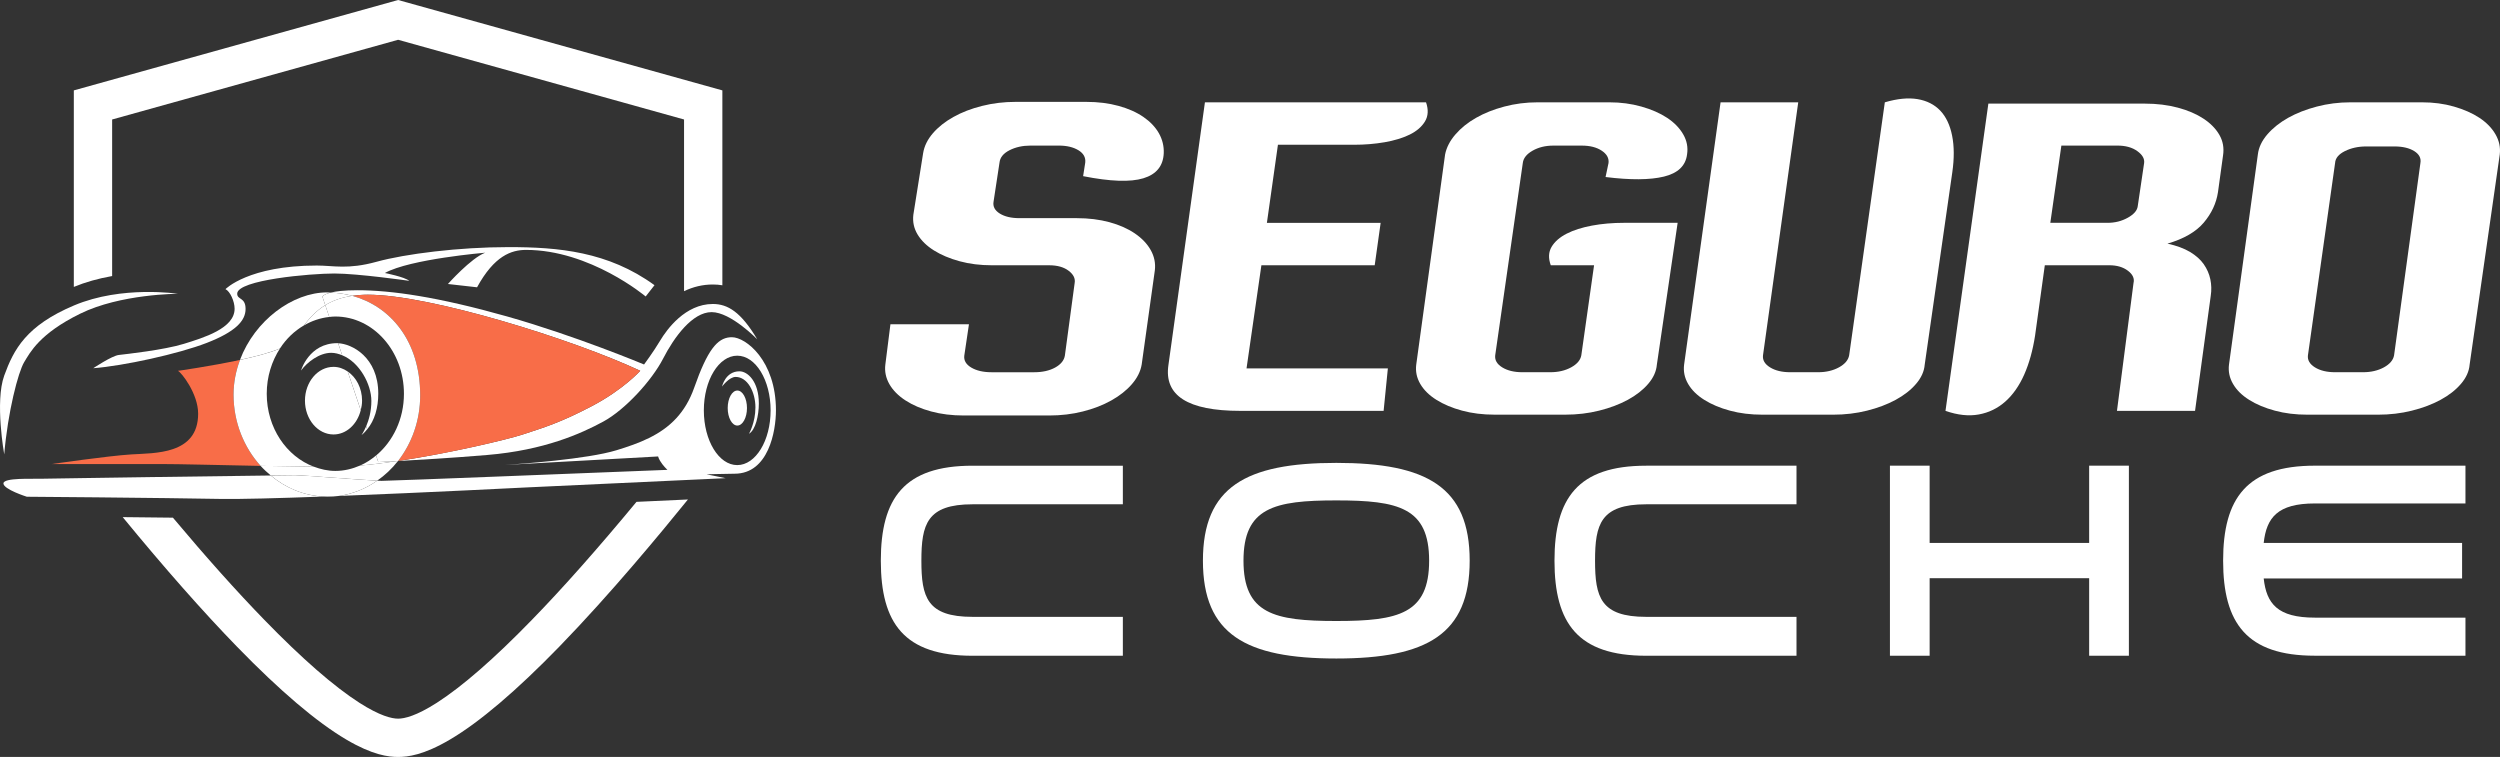
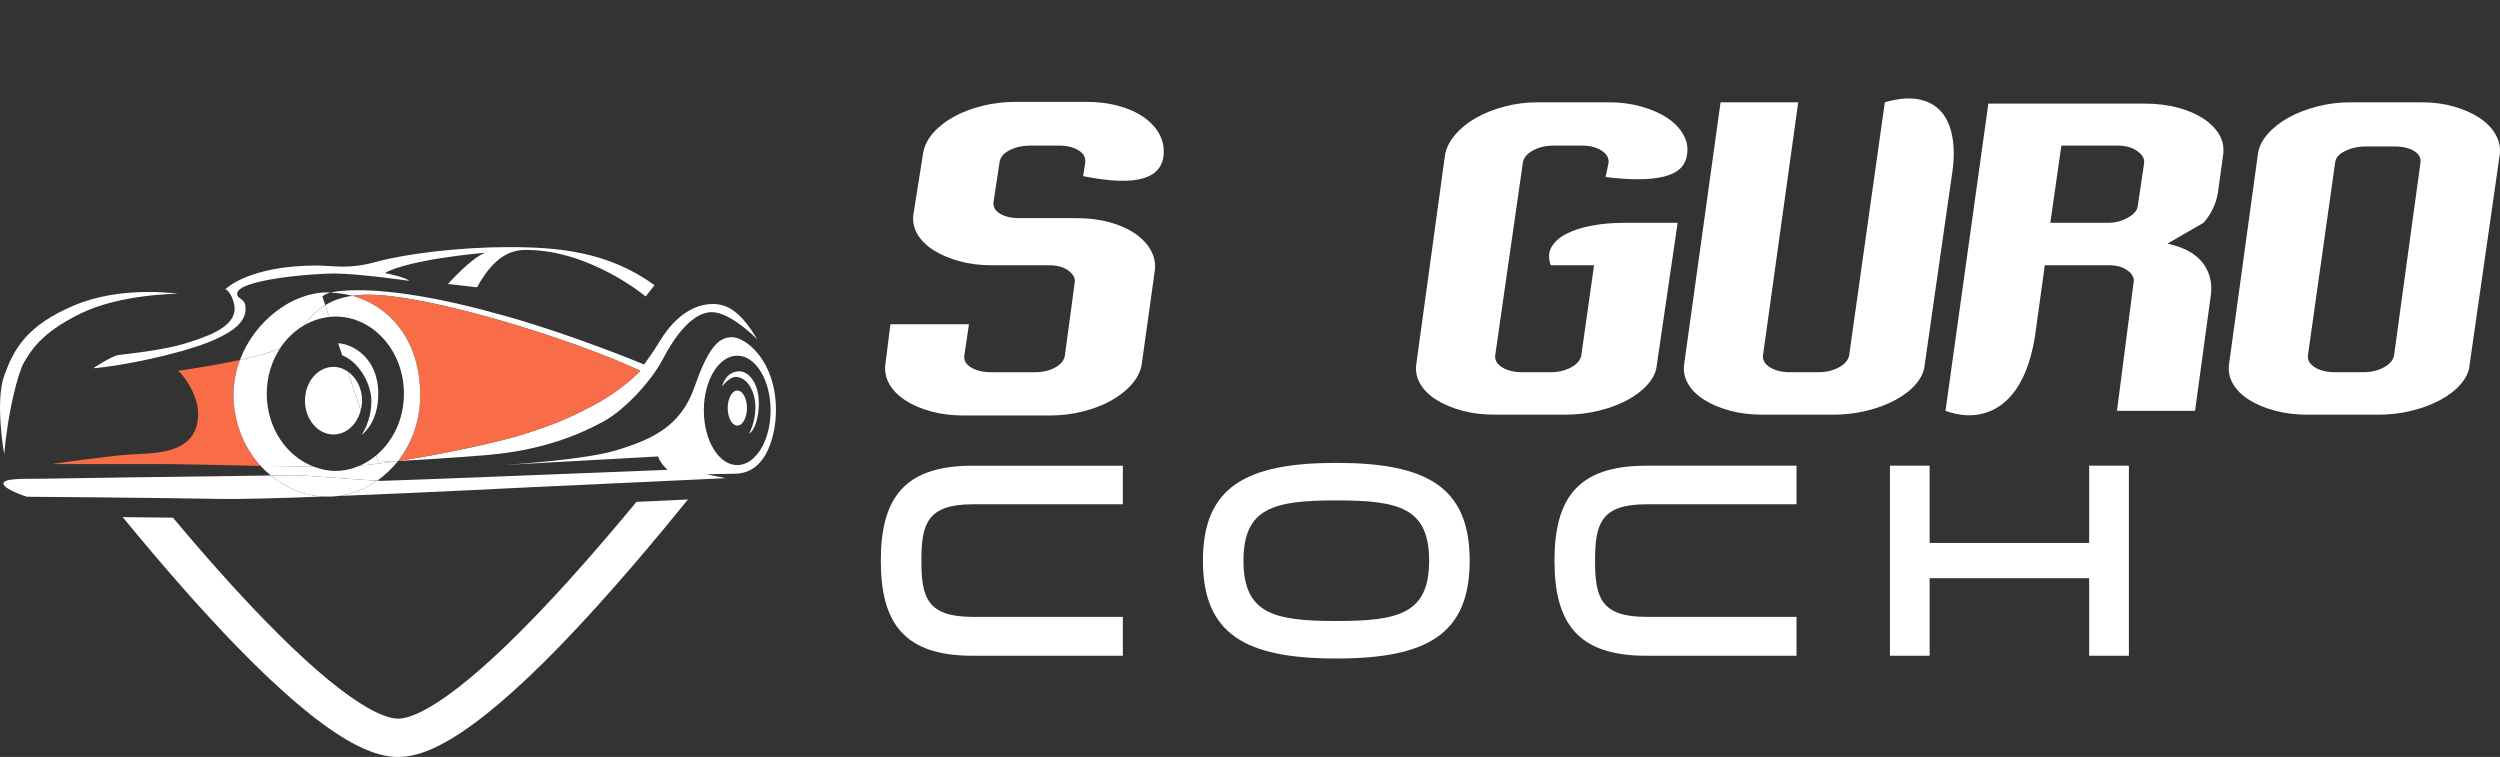
<svg xmlns="http://www.w3.org/2000/svg" version="1.1" id="Calque_1" x="0px" y="0px" width="153.586px" height="46.503px" viewBox="5.154 -3.571 153.586 46.503" enable-background="new 5.154 -3.571 153.586 46.503" xml:space="preserve">
  <rect x="5.154" y="-3.571" width="153.586" height="46.503" fill="#333333" stroke="none" />
  <g>
    <g>
      <path fill="#FFFFFF" d="M5.414,24.344c0,0-0.583-3.234,0-4.841c0.584-1.608,1.352-3.071,4.294-4.312    c2.941-1.243,6.376-0.713,6.376-0.713s-3.527,0-6.011,1.226c-2.485,1.222-3.069,2.373-3.436,2.977    C6.273,19.284,5.633,21.731,5.414,24.344z" />
      <path fill="#FFFFFF" d="M10.883,19.05c0,0,1.145-0.766,1.571-0.814c0.425-0.05,2.777-0.305,3.995-0.683s3.118-0.95,3.118-2.156    c0-0.463-0.28-1.071-0.561-1.205c0,0,1.407-1.45,5.608-1.45c1.042,0,1.907,0.256,3.673-0.231c1.767-0.487,5.062-0.901,8.112-0.901    s6.114,0.268,8.964,2.339l-0.542,0.694c0,0-3.402-2.861-7.351-2.861c-0.901,0-1.949,0.36-3.008,2.296l-1.79-0.202    c0,0,1.413-1.588,2.29-1.923c0,0-4.628,0.39-6.163,1.248c0,0,1.206,0.237,1.499,0.481c0,0-3.155-0.451-4.604-0.451    c-1.449,0-5.968,0.39-5.968,1.241c0,0.391,0.515,0.206,0.515,0.938c0,0.732-0.625,1.4-2.378,2.082    C16.108,18.174,12.716,18.912,10.883,19.05z" />
-       <path fill="#FFFFFF" d="M47.179,3.77L29.612-1.127L12.043,3.77v9.618c-0.852,0.149-1.642,0.374-2.354,0.667V1.982l19.922-5.553    l19.921,5.553v11.973c-0.189-0.032-0.384-0.048-0.587-0.048c-0.61,0-1.202,0.139-1.767,0.411V3.77z" />
      <path fill="#FFFFFF" d="M29.611,42.932c-0.59,0-1.562-0.111-3.185-1.07c-1.817-1.071-4.077-2.992-6.714-5.706    c-2.085-2.145-4.444-4.82-7.02-7.958c1.142,0.013,2.177,0.023,3.086,0.034c2.041,2.433,3.932,4.547,5.622,6.284    c2.307,2.375,4.271,4.086,5.837,5.09c1.257,0.804,1.985,0.973,2.375,0.973c0.39,0,1.117-0.169,2.375-0.973    c1.565-1.004,3.53-2.715,5.837-5.09c1.916-1.968,4.078-4.41,6.432-7.256l3.161-0.146c-1.606,1.982-4.726,5.771-7.904,9.043    c-2.639,2.715-4.897,4.636-6.715,5.706C31.174,42.821,30.201,42.932,29.611,42.932z" />
      <path d="M36.039,25c0.014-0.001,0.036-0.003,0.065-0.004L36.039,25z" />
      <g>
        <path fill="#FFFFFF" d="M27.752,14.533c3.8,0,12.569,2.729,16.735,4.675c0,0-1.023,1.146-2.972,2.17     c-1.949,1.023-2.948,1.314-4.238,1.74c-0.899,0.297-4.421,1.143-7.671,1.63c0,0-0.002,0.003-0.004,0.004     c1.251-0.067,3.323-0.19,5.501-0.373c3.49-0.292,5.756-1.315,7.107-2.047c1.352-0.731,2.997-2.54,3.679-3.867     c0.682-1.328,1.803-2.861,2.984-2.861s2.801,1.67,2.801,1.67c-0.999-1.681-1.814-2.17-2.728-2.17     c-1.692,0-2.826,1.561-3.239,2.255c-0.414,0.694-0.986,1.462-0.986,1.462s-4.172-1.749-8.41-2.95     c-4.24-1.2-7.126-1.612-9.191-1.612c-0.846,0-1.35,0.068-1.662,0.148c0.457,0.015,0.907,0.077,1.341,0.195     C27.089,14.563,27.399,14.533,27.752,14.533z" />
        <path fill="#FFFFFF" d="M14.328,25.74c-1.488,0.022-2.92,0.042-4.075,0.06c-1.466,0.021-2.486,0.037-2.61,0.041     c-0.494,0.018-2.278-0.078-2.278,0.288c0,0.363,1.438,0.817,1.438,0.817s1.912,0.016,4.298,0.037     c1.362,0.014,2.877,0.028,4.283,0.048c1.243,0.015,2.398,0.032,3.282,0.049c1.19,0.023,3.627-0.044,6.364-0.146     c-1.205-0.053-2.327-0.526-3.243-1.293C20.051,25.664,17.096,25.702,14.328,25.74z" />
        <path fill="#FFFFFF" d="M50.121,17.146c-0.041,0-0.082,0-0.121,0.004c-0.78,0.063-1.383,0.771-2.2,3.101     c-0.272,0.772-0.644,1.376-1.091,1.863c-0.969,1.055-2.289,1.549-3.678,1.974c-1.81,0.555-5.982,0.847-6.854,0.904l9.406-0.521     c0.024,0.089,0.069,0.182,0.122,0.27c0.175,0.297,0.451,0.553,0.451,0.553s-0.341,0.013-0.928,0.037     c-3.553,0.142-16.127,0.639-16.629,0.639c-0.056,0-0.155-0.004-0.273-0.01c-0.705,0.494-1.512,0.823-2.376,0.939     c5.417-0.211,11.571-0.526,11.571-0.526l7.13-0.332l4.293-0.199l0.787-0.037l-0.685-0.139l-0.484-0.098     c0,0,0.237-0.007,0.545-0.015c0.395-0.011,0.904-0.022,1.177-0.022c2.083,0,2.54-2.613,2.54-3.892     C52.825,18.571,50.962,17.146,50.121,17.146z M50.445,25.002c-1.132,0-2.051-1.505-2.051-3.361s0.918-3.361,2.051-3.361     c1.133,0,2.051,1.504,2.051,3.361C52.496,23.498,51.578,25.002,50.445,25.002z" />
        <path fill="#F86D48" d="M30.968,20.72c0,1.545-0.516,2.946-1.361,4.029c3.25-0.486,6.772-1.332,7.671-1.63     c1.291-0.426,2.29-0.718,4.238-1.74c1.948-1.023,2.972-2.17,2.972-2.17c-4.166-1.947-12.935-4.675-16.735-4.675     c-0.354,0-0.663,0.029-0.955,0.069C29.115,15.24,30.968,17.345,30.968,20.72z" />
        <path fill="#F86D48" d="M19.899,18.54c-1.833,0.394-3.814,0.671-3.814,0.671c0.219,0.098,1.242,1.408,1.242,2.632     c0,2.532-2.679,2.411-4.117,2.503c-1.437,0.091-4.872,0.591-4.872,0.591s4.945,0,6.724,0c1.093,0,3.55,0.064,6.102,0.114     c-1.021-1.134-1.662-2.675-1.662-4.381C19.5,19.919,19.649,19.205,19.899,18.54z" />
        <path fill="#FFFFFF" d="M22.355,17.834c0.382-0.592,0.884-1.07,1.464-1.41c0.348-0.445,0.744-0.897,1.317-1.249l-0.174-0.516     c0,0,0.042-0.139,0.494-0.253c-0.065-0.003-0.129-0.015-0.195-0.015c-2.139,0-4.458,1.731-5.363,4.146     c0.952-0.204,1.864-0.445,2.435-0.693C22.341,17.843,22.347,17.837,22.355,17.834z" />
-         <path fill="#FFFFFF" d="M24.963,14.661l0.174,0.517c0.432-0.266,0.96-0.475,1.661-0.575c-0.434-0.118-0.885-0.18-1.341-0.195     C25.005,14.521,24.963,14.661,24.963,14.661z" />
        <path fill="#FFFFFF" d="M25.262,26.946c0.233,0,0.462-0.017,0.688-0.048c-0.31,0.01-0.616,0.022-0.92,0.034     C25.107,26.936,25.184,26.946,25.262,26.946z" />
        <path fill="#FFFFFF" d="M28.326,25.959c0.477-0.333,0.91-0.739,1.277-1.207c-0.016,0-0.028,0.002-0.043,0.002     c-0.794,0.118-1.57,0.215-2.288,0.276c-0.472,0.205-0.98,0.33-1.517,0.33c-0.466,0-0.906-0.105-1.326-0.262     c-1.039-0.01-2.16-0.029-3.267-0.05c0.194,0.214,0.406,0.407,0.625,0.59c0.863-0.01,1.43-0.018,1.514-0.018     C23.713,25.622,27.221,25.905,28.326,25.959z" />
        <path fill="#FFFFFF" d="M29.559,24.755c0.016,0,0.028-0.002,0.043-0.002c0.001-0.001,0.003-0.004,0.004-0.004     C29.59,24.751,29.575,24.752,29.559,24.755z" />
        <path fill="#FFFFFF" d="M23.3,25.622c-0.083,0-0.65,0.008-1.513,0.018c0.916,0.767,2.037,1.24,3.243,1.292     c0.304-0.012,0.61-0.023,0.92-0.034c0.864-0.116,1.671-0.445,2.376-0.939C27.221,25.905,23.713,25.622,23.3,25.622z" />
        <path fill="#FFFFFF" d="M21.541,20.617c0-1.045,0.308-2,0.815-2.783c-0.008,0.003-0.014,0.009-0.022,0.013     c-0.57,0.249-1.483,0.487-2.435,0.693c-0.25,0.666-0.398,1.381-0.398,2.129c0,1.705,0.641,3.248,1.662,4.381     c1.106,0.02,2.228,0.04,3.267,0.049C22.755,24.468,21.541,22.711,21.541,20.617z" />
        <path fill="#FFFFFF" d="M28.257,24.412c-0.301,0.25-0.63,0.464-0.985,0.619c0.717-0.062,1.493-0.158,2.287-0.276     c-0.727,0.04-1.167,0.058-1.167,0.058L28.257,24.412z" />
        <path fill="#FFFFFF" d="M25.137,15.176c-0.574,0.352-0.969,0.803-1.317,1.249c0.477-0.28,1.002-0.464,1.563-0.524L25.137,15.176z     " />
        <path fill="#FFFFFF" d="M30.968,20.72c0-3.375-1.853-5.479-4.17-6.118c-0.701,0.1-1.229,0.309-1.661,0.575l0.245,0.724     c0.123-0.014,0.246-0.027,0.373-0.027c2.328,0,4.215,2.123,4.215,4.745c0,1.561-0.677,2.932-1.712,3.794l0.136,0.402     c0,0,0.439-0.019,1.167-0.059c0.016-0.001,0.031-0.003,0.047-0.006C30.452,23.666,30.968,22.264,30.968,20.72z" />
-         <path fill="#FFFFFF" d="M25.876,17.51c-1.745,0-2.229,1.681-2.229,1.681c0.375-0.511,1.124-1.087,1.854-1.087     c0.238,0,0.461,0.063,0.675,0.151l-0.249-0.739C25.912,17.516,25.892,17.51,25.876,17.51z" />
        <path fill="#FFFFFF" d="M27.365,23.155c0.134-0.098,0.241-0.226,0.348-0.353l-0.063-0.186     C27.505,22.958,27.365,23.155,27.365,23.155z" />
        <path fill="#FFFFFF" d="M25.928,17.516l0.249,0.739c1.055,0.428,1.792,1.769,1.792,2.809c0,0.649-0.161,1.183-0.318,1.552     l0.063,0.186c0.454-0.547,0.679-1.323,0.679-2.185C28.393,18.362,26.76,17.547,25.928,17.516z" />
        <path fill="#FFFFFF" d="M25.643,18.967c-0.968,0-1.754,0.929-1.754,2.076c0,1.146,0.786,2.077,1.754,2.077     c0.795,0,1.458-0.63,1.673-1.489l-0.803-2.38C26.255,19.074,25.962,18.967,25.643,18.967z" />
        <path fill="#FFFFFF" d="M26.514,19.25l0.804,2.38c0.047-0.186,0.08-0.382,0.08-0.587C27.397,20.272,27.039,19.609,26.514,19.25z" />
        <ellipse fill="#FFFFFF" cx="50.452" cy="21.497" rx="0.592" ry="1.076" />
        <path fill="#FFFFFF" d="M50.583,19.24c-0.87,0-1.072,0.938-1.072,0.938s0.436-0.593,0.837-0.593c0.731,0,1.215,0.929,1.215,1.873     c0,0.944-0.396,1.62-0.396,1.62c0.402-0.237,0.606-1.121,0.606-1.857C51.774,19.85,51.077,19.24,50.583,19.24z" />
      </g>
    </g>
    <g>
      <g>
        <g>
          <path fill="#FFFFFF" d="M75.292,18.828c-0.07,0.418-0.27,0.818-0.6,1.2c-0.329,0.382-0.752,0.715-1.264,1.002      c-0.514,0.287-1.095,0.514-1.747,0.677c-0.652,0.166-1.343,0.248-2.073,0.248h-5.241c-0.73,0-1.399-0.082-2.007-0.248      c-0.608-0.164-1.135-0.391-1.577-0.677c-0.443-0.287-0.773-0.621-0.991-1.002c-0.217-0.382-0.299-0.782-0.248-1.2l0.313-2.478      h4.824l-0.287,1.93c-0.035,0.296,0.109,0.539,0.43,0.731c0.321,0.189,0.734,0.286,1.238,0.286h2.633      c0.504,0,0.931-0.097,1.278-0.286c0.348-0.192,0.548-0.435,0.6-0.731l0.601-4.458c0.051-0.279-0.07-0.531-0.365-0.756      c-0.296-0.226-0.695-0.34-1.199-0.34h-3.521c-0.712,0-1.373-0.081-1.981-0.247c-0.609-0.166-1.135-0.387-1.578-0.665      c-0.443-0.278-0.778-0.604-1.004-0.978c-0.226-0.375-0.313-0.778-0.261-1.213l0.6-3.78c0.069-0.434,0.269-0.843,0.6-1.227      c0.33-0.381,0.751-0.716,1.265-1.002c0.512-0.288,1.099-0.514,1.76-0.679c0.66-0.166,1.347-0.248,2.06-0.248h4.329      c0.73,0,1.395,0.082,1.994,0.248c0.6,0.165,1.108,0.391,1.526,0.679c0.417,0.287,0.734,0.621,0.952,1.002      C76.567,5,76.666,5.409,76.648,5.843c-0.035,0.782-0.452,1.296-1.251,1.538c-0.799,0.244-2.033,0.201-3.702-0.13l0.13-0.834      c0.035-0.313-0.104-0.565-0.417-0.757c-0.313-0.19-0.713-0.287-1.2-0.287h-1.747c-0.486,0-0.917,0.096-1.291,0.287      c-0.374,0.191-0.578,0.442-0.612,0.757l-0.365,2.398c-0.052,0.296,0.074,0.539,0.377,0.73c0.304,0.19,0.708,0.286,1.213,0.286      h3.52c0.731,0,1.399,0.083,2.008,0.248c0.608,0.166,1.13,0.396,1.564,0.692c0.434,0.296,0.76,0.639,0.978,1.03      c0.217,0.391,0.3,0.804,0.248,1.237L75.292,18.828z" />
-           <path fill="#FFFFFF" d="M83.663,5.322l-0.678,4.798h6.988l-0.365,2.606h-6.961l-0.913,6.336h8.683l-0.261,2.608h-8.813      c-3.215,0-4.685-0.938-4.407-2.816l2.242-16.138h13.584c0.156,0.452,0.134,0.843-0.065,1.173      c-0.201,0.331-0.513,0.599-0.939,0.809c-0.426,0.208-0.938,0.364-1.538,0.469c-0.601,0.104-1.222,0.155-1.865,0.155H83.663z" />
          <path fill="#FFFFFF" d="M108.797,5.921c-0.088,0.696-0.562,1.147-1.422,1.357c-0.86,0.208-2.056,0.217-3.584,0.026l0.182-0.861      c0.035-0.295-0.104-0.548-0.417-0.756c-0.313-0.209-0.722-0.313-1.226-0.313h-1.746c-0.487,0-0.912,0.104-1.278,0.313      c-0.364,0.208-0.565,0.46-0.599,0.756l-1.695,11.812c-0.035,0.297,0.108,0.543,0.429,0.742c0.322,0.2,0.735,0.299,1.238,0.299      h1.721c0.486,0,0.913-0.1,1.277-0.299c0.365-0.201,0.574-0.447,0.625-0.742l0.783-5.529h-2.66      c-0.156-0.432-0.14-0.812,0.051-1.133c0.192-0.322,0.5-0.591,0.926-0.809c0.425-0.217,0.942-0.381,1.551-0.495      c0.609-0.114,1.269-0.171,1.982-0.171h3.284l-1.276,8.709c-0.035,0.418-0.213,0.812-0.535,1.186      c-0.322,0.375-0.739,0.701-1.251,0.979c-0.514,0.278-1.1,0.5-1.761,0.664c-0.66,0.166-1.356,0.248-2.084,0.248h-4.329      c-0.73,0-1.399-0.082-2.007-0.248c-0.609-0.164-1.135-0.386-1.578-0.664c-0.444-0.278-0.773-0.604-0.992-0.979      c-0.217-0.374-0.299-0.768-0.246-1.186l1.772-12.906c0.086-0.434,0.3-0.847,0.64-1.238c0.339-0.392,0.76-0.73,1.265-1.016      c0.503-0.288,1.082-0.518,1.734-0.691c0.652-0.173,1.333-0.261,2.046-0.261h4.407c0.696,0,1.352,0.087,1.968,0.261      c0.617,0.174,1.143,0.405,1.578,0.691c0.434,0.286,0.765,0.624,0.991,1.016C108.788,5.074,108.865,5.487,108.797,5.921z" />
          <path fill="#FFFFFF" d="M120.947,2.715c0.765-0.226,1.435-0.291,2.007-0.197c0.574,0.097,1.039,0.332,1.396,0.705      c0.356,0.374,0.601,0.886,0.731,1.54c0.13,0.65,0.134,1.402,0.011,2.254l-1.694,11.811c-0.034,0.418-0.212,0.812-0.534,1.186      c-0.32,0.375-0.739,0.701-1.251,0.979c-0.513,0.278-1.1,0.5-1.76,0.664c-0.661,0.166-1.356,0.248-2.086,0.248h-4.329      c-0.729,0-1.399-0.082-2.008-0.248c-0.607-0.164-1.134-0.386-1.576-0.664c-0.444-0.278-0.774-0.604-0.992-0.979      c-0.217-0.374-0.299-0.767-0.246-1.186l2.24-16.113h4.771l-2.164,15.54c-0.035,0.297,0.109,0.543,0.431,0.742      c0.321,0.2,0.734,0.299,1.238,0.299h1.721c0.485,0,0.913-0.1,1.277-0.299c0.364-0.201,0.573-0.447,0.626-0.742L120.947,2.715z" />
-           <path fill="#FFFFFF" d="M138.311,11.396c0.557,0.122,1.017,0.292,1.383,0.509c0.363,0.219,0.646,0.469,0.847,0.756      c0.199,0.287,0.335,0.595,0.404,0.925s0.078,0.669,0.025,1.017l-0.964,7.066h-4.797l1.016-7.848      c0.07-0.278-0.044-0.53-0.339-0.756s-0.677-0.34-1.147-0.34h-3.963l-0.599,4.329c-0.141,0.905-0.362,1.7-0.666,2.387      c-0.305,0.687-0.691,1.237-1.16,1.656c-0.469,0.417-1.014,0.682-1.63,0.794c-0.617,0.113-1.3,0.04-2.047-0.221l2.634-18.875      h9.62c0.73,0,1.404,0.082,2.021,0.248c0.617,0.164,1.143,0.391,1.577,0.677c0.436,0.286,0.762,0.623,0.979,1.003      c0.217,0.383,0.29,0.8,0.221,1.252l-0.313,2.267c-0.104,0.678-0.395,1.3-0.873,1.865      C140.062,10.672,139.319,11.102,138.311,11.396z M136.877,6.443c0.034-0.261-0.104-0.504-0.418-0.73      c-0.313-0.227-0.721-0.34-1.225-0.34h-3.441l-0.679,4.745h3.521c0.451,0,0.863-0.104,1.238-0.313      c0.373-0.208,0.577-0.442,0.611-0.704L136.877,6.443z" />
+           <path fill="#FFFFFF" d="M138.311,11.396c0.557,0.122,1.017,0.292,1.383,0.509c0.363,0.219,0.646,0.469,0.847,0.756      c0.199,0.287,0.335,0.595,0.404,0.925s0.078,0.669,0.025,1.017l-0.964,7.066h-4.797l1.016-7.848      c0.07-0.278-0.044-0.53-0.339-0.756s-0.677-0.34-1.147-0.34h-3.963l-0.599,4.329c-0.141,0.905-0.362,1.7-0.666,2.387      c-0.305,0.687-0.691,1.237-1.16,1.656c-0.469,0.417-1.014,0.682-1.63,0.794c-0.617,0.113-1.3,0.04-2.047-0.221l2.634-18.875      h9.62c0.73,0,1.404,0.082,2.021,0.248c0.617,0.164,1.143,0.391,1.577,0.677c0.436,0.286,0.762,0.623,0.979,1.003      c0.217,0.383,0.29,0.8,0.221,1.252l-0.313,2.267c-0.104,0.678-0.395,1.3-0.873,1.865      z M136.877,6.443c0.034-0.261-0.104-0.504-0.418-0.73      c-0.313-0.227-0.721-0.34-1.225-0.34h-3.441l-0.679,4.745h3.521c0.451,0,0.863-0.104,1.238-0.313      c0.373-0.208,0.577-0.442,0.611-0.704L136.877,6.443z" />
          <path fill="#FFFFFF" d="M153.955,2.715c0.695,0,1.348,0.086,1.955,0.261s1.13,0.404,1.564,0.69      c0.435,0.288,0.765,0.626,0.99,1.017c0.226,0.392,0.313,0.803,0.261,1.239l-1.851,12.906c-0.035,0.418-0.213,0.812-0.535,1.186      c-0.321,0.375-0.738,0.701-1.252,0.979c-0.513,0.278-1.099,0.5-1.76,0.664c-0.661,0.166-1.355,0.248-2.085,0.248h-4.329      c-0.73,0-1.398-0.082-2.007-0.248c-0.609-0.164-1.136-0.386-1.578-0.664c-0.444-0.278-0.773-0.604-0.99-0.979      c-0.217-0.374-0.3-0.767-0.248-1.186l1.773-12.906c0.051-0.436,0.247-0.847,0.585-1.239c0.339-0.391,0.765-0.729,1.278-1.017      c0.512-0.286,1.1-0.517,1.761-0.69c0.659-0.173,1.347-0.261,2.059-0.261H153.955z M153.851,6.443      c0.052-0.296-0.075-0.539-0.378-0.73c-0.305-0.19-0.709-0.287-1.212-0.287h-1.747c-0.487,0-0.923,0.097-1.304,0.287      c-0.383,0.191-0.582,0.434-0.601,0.73l-1.668,11.812c-0.036,0.296,0.108,0.542,0.43,0.743c0.321,0.199,0.734,0.298,1.237,0.298      h1.722c0.485,0,0.913-0.1,1.277-0.298c0.365-0.201,0.573-0.447,0.626-0.743L153.851,6.443z" />
        </g>
      </g>
      <g>
        <path fill="#FFFFFF" d="M74.136,27.41H64.9c-2.799,0-3.141,1.229-3.141,3.464c0,2.238,0.341,3.451,3.141,3.451h9.236v2.39H64.9     c-4.199,0-5.633-1.998-5.633-5.839c0-3.839,1.435-5.837,5.633-5.837h9.236V27.41z" />
        <path fill="#FFFFFF" d="M95.443,30.874c0,4.524-2.627,6.01-8.193,6.01c-5.565,0-8.195-1.484-8.195-6.01     c0-4.522,2.629-6.008,8.195-6.008C92.815,24.866,95.443,26.352,95.443,30.874z M92.952,30.874c0-3.259-1.878-3.703-5.702-3.703     c-3.825,0-5.703,0.444-5.703,3.703c0,3.263,1.878,3.706,5.703,3.706C91.074,34.58,92.952,34.137,92.952,30.874z" />
        <path fill="#FFFFFF" d="M115.521,27.41h-9.235c-2.799,0-3.141,1.229-3.141,3.464c0,2.238,0.341,3.451,3.141,3.451h9.235v2.39     h-9.235c-4.2,0-5.633-1.998-5.633-5.839c0-3.839,1.433-5.837,5.633-5.837h9.235V27.41z" />
        <path fill="#FFFFFF" d="M133.5,36.712v-4.761h-9.8v4.761h-2.439V25.038h2.439v4.746h9.8v-4.746h2.441v11.677H133.5V36.712z" />
-         <path fill="#FFFFFF" d="M147.365,27.358c-2.288,0-2.971,0.871-3.142,2.425h12.188v2.185h-12.188     c0.171,1.551,0.854,2.405,3.142,2.405h9.253v2.339h-9.253c-4.183,0-5.635-1.998-5.635-5.838c0-3.839,1.452-5.837,5.635-5.837     h9.253v2.321H147.365z" />
      </g>
    </g>
  </g>
</svg>